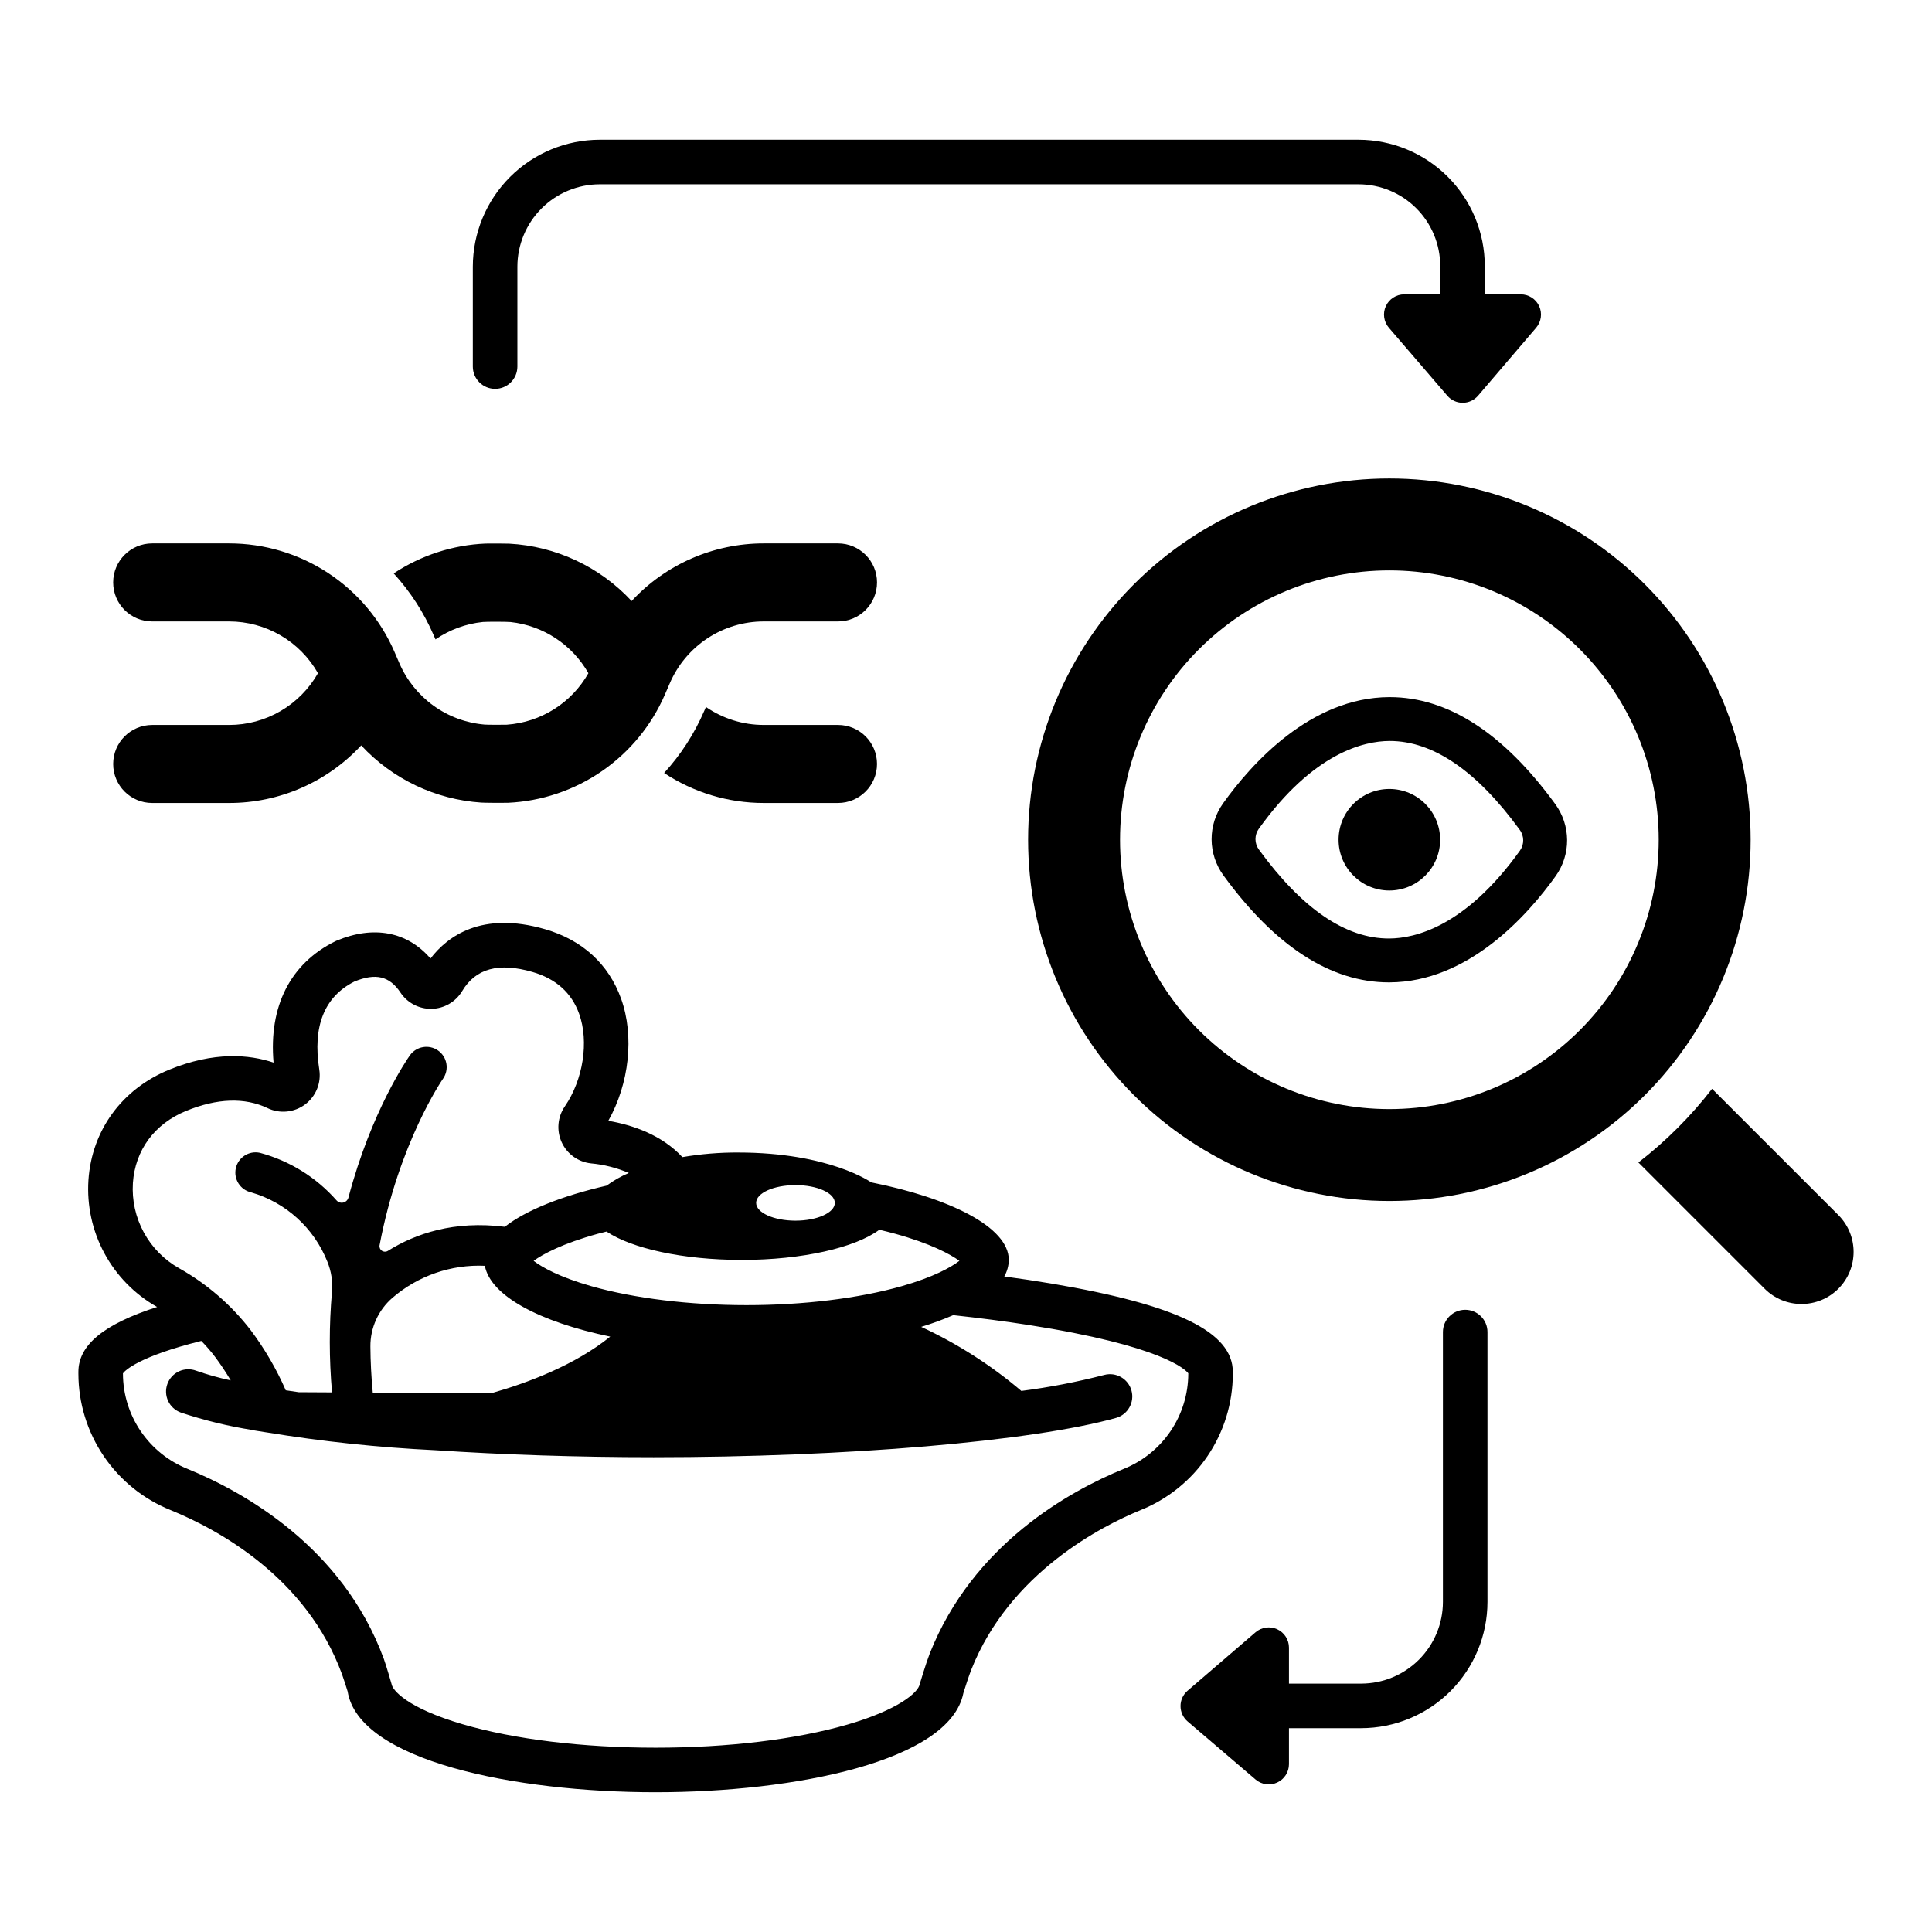
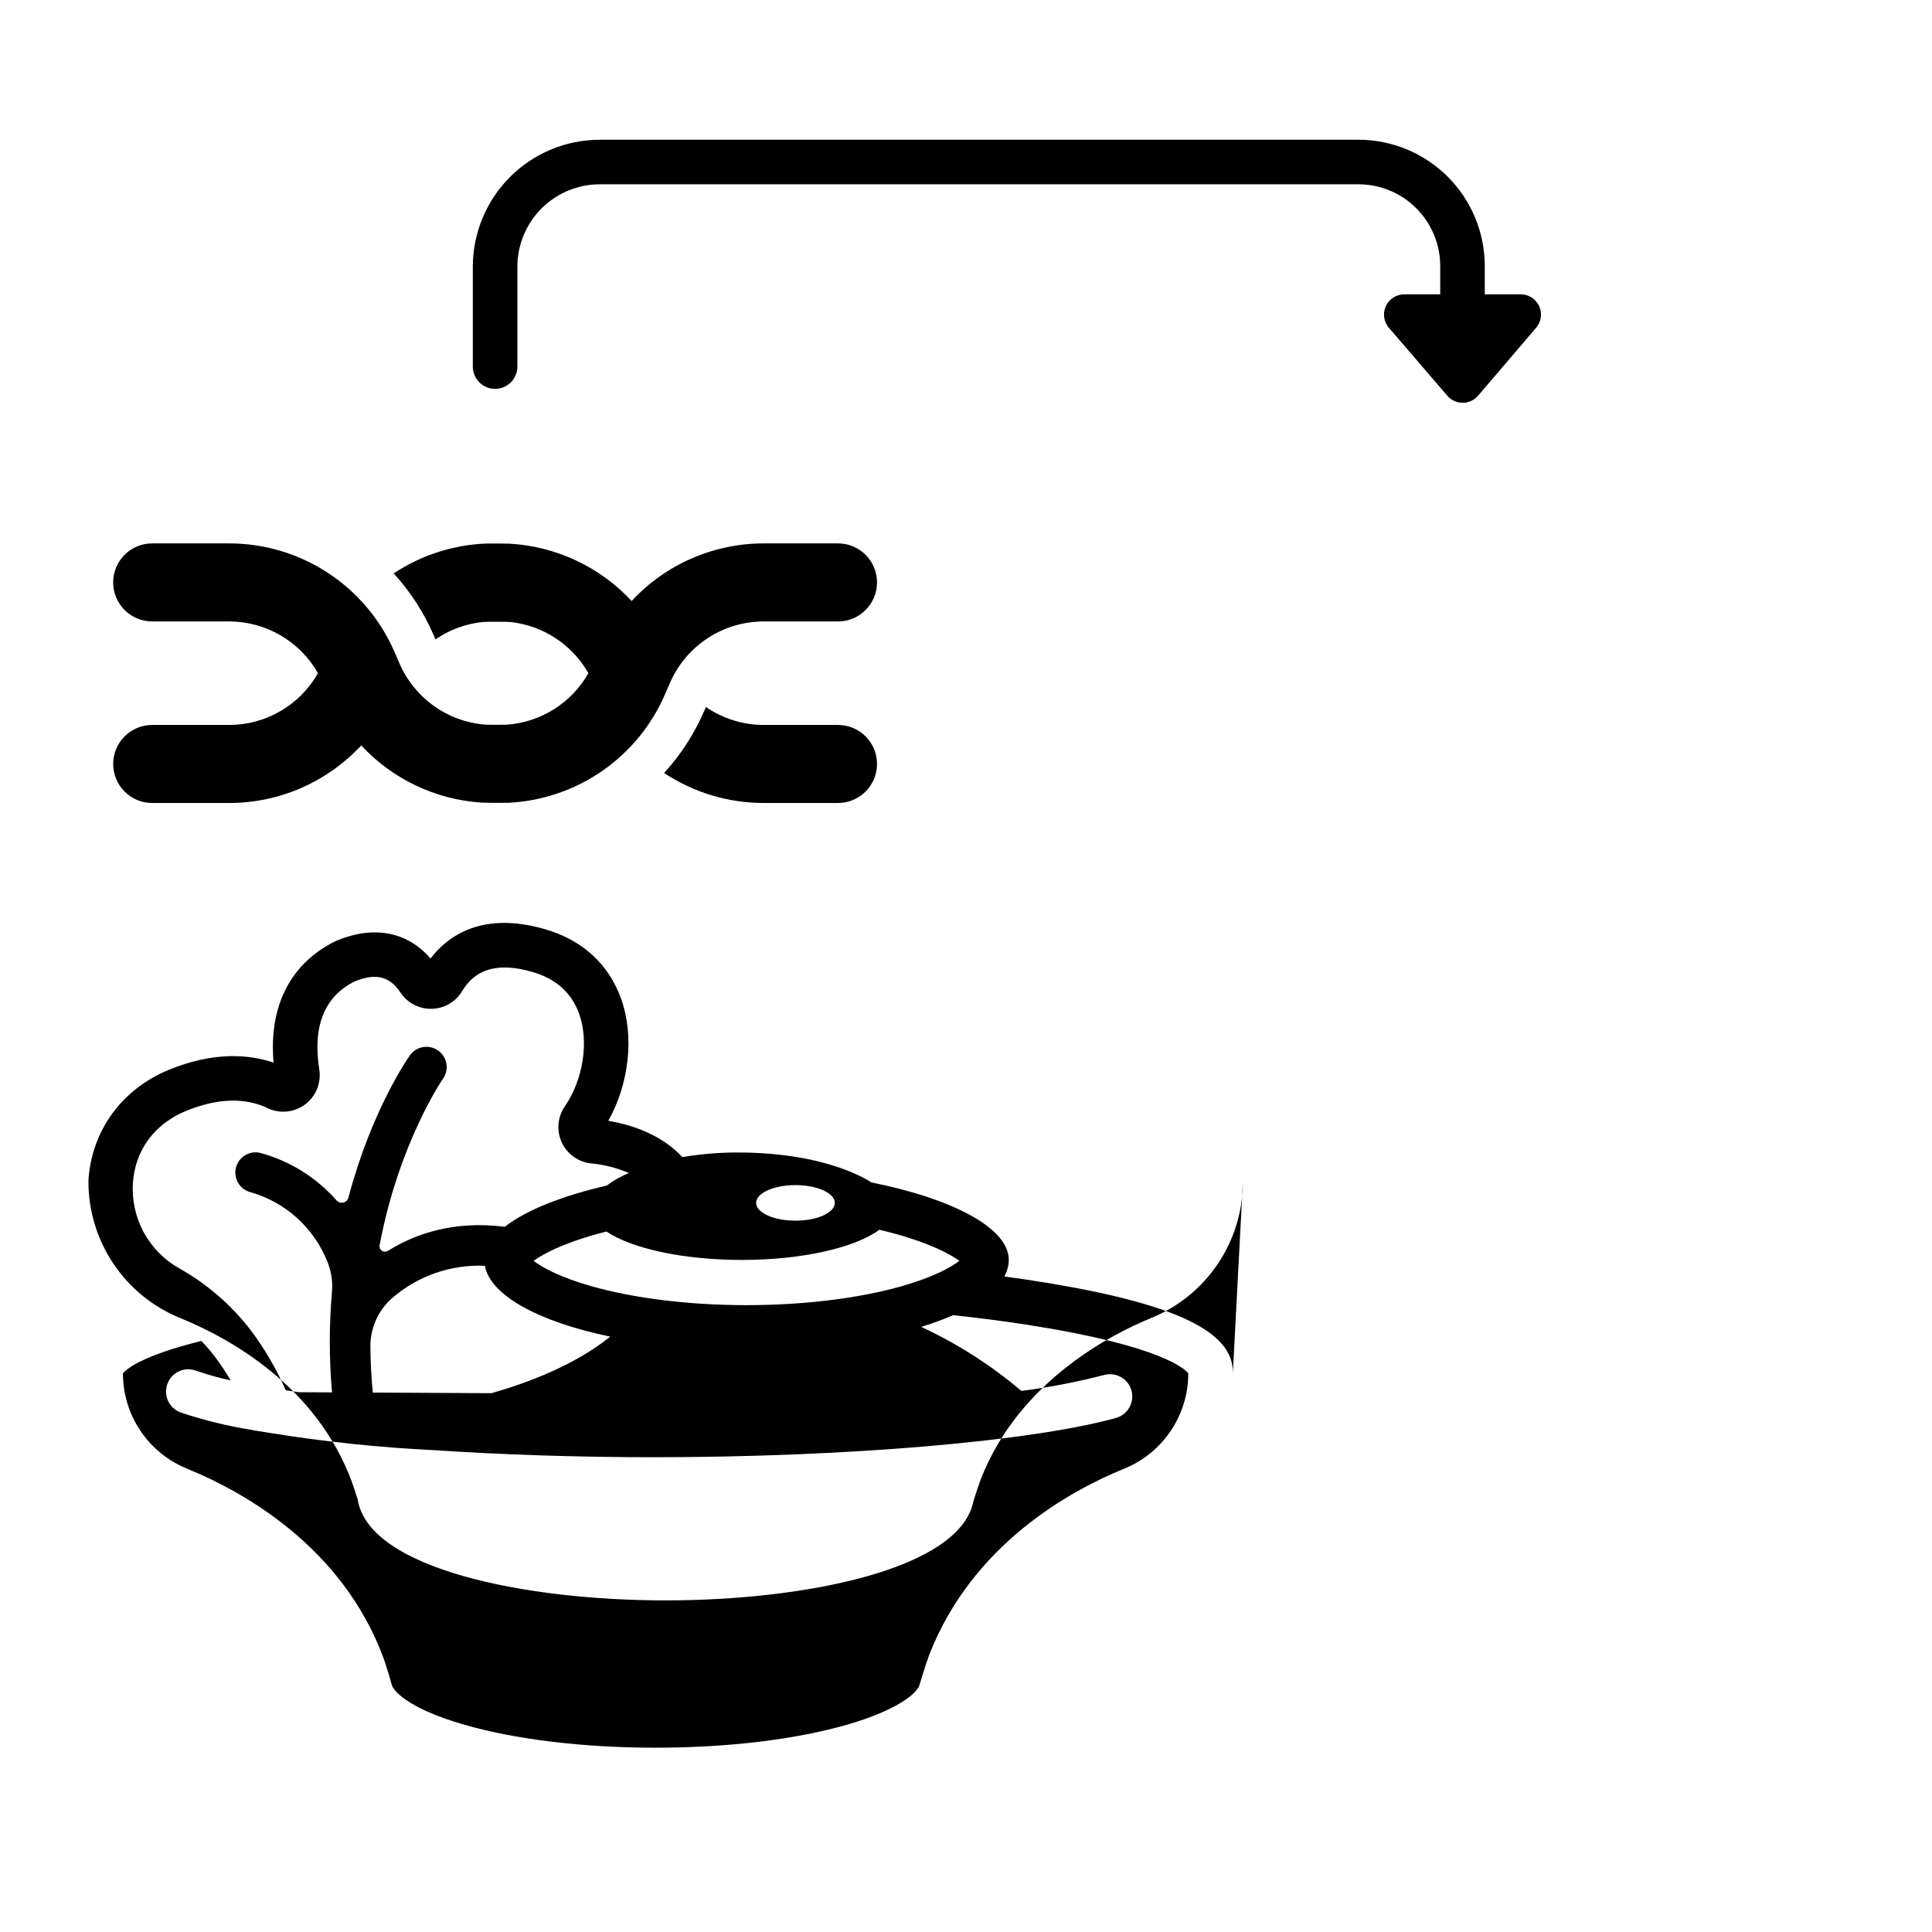
<svg xmlns="http://www.w3.org/2000/svg" fill="#000000" width="800px" height="800px" version="1.1" viewBox="144 144 512 512">
  <g>
    <path d="m204.72 336.12h-20.387c-5.711 0-10.34 4.629-10.34 10.34 0 5.711 4.629 10.34 10.34 10.34h20.387c13.281 0.008 25.969-5.523 35.004-15.258 8.289 8.926 19.68 14.348 31.832 15.152 1.051 0.07 6.293 0.09 7.019 0.055 8.945-0.406 17.598-3.32 24.965-8.406 7.371-5.09 13.16-12.148 16.707-20.371l1.27-2.934c2.098-4.856 5.57-8.992 9.992-11.898 4.422-2.906 9.598-4.453 14.887-4.453h19.684c5.711 0 10.34-4.629 10.34-10.34s-4.629-10.34-10.34-10.34h-19.684c-13.285-0.004-25.977 5.527-35.012 15.27-8.438-9.094-20.086-14.547-32.473-15.203-0.836-0.043-5.543-0.051-6.219-0.023-8.688 0.367-17.109 3.102-24.359 7.906 4.422 4.84 8.004 10.383 10.605 16.402l0.469 1.082c-0.004 0.004-0.008 0.012-0.012 0.016 3.738-2.57 8.059-4.16 12.57-4.625 0.91-0.094 6.383-0.086 7.348 0.016 8.652 0.941 16.324 5.988 20.617 13.559-4.469 7.883-12.586 13.004-21.629 13.648-0.633 0.043-5.109 0.035-5.867-0.031-4.883-0.414-9.562-2.141-13.539-5.004-3.977-2.863-7.102-6.75-9.047-11.25l-1.27-2.938 0.004 0.004c-3.699-8.566-9.824-15.859-17.617-20.98-7.793-5.125-16.918-7.852-26.246-7.848h-20.387c-5.711 0-10.34 4.629-10.34 10.34s4.629 10.34 10.34 10.34h20.387c4.785 0 9.488 1.27 13.625 3.68 4.137 2.41 7.559 5.875 9.922 10.039-2.363 4.164-5.785 7.625-9.922 10.035s-8.84 3.68-13.625 3.68z" />
    <path d="m320 348.85-0.008-0.004c7.828 5.191 17.012 7.957 26.402 7.953h19.684c5.711 0 10.34-4.629 10.34-10.34 0-5.711-4.629-10.34-10.34-10.34h-19.684c-5.473 0-10.82-1.664-15.328-4.766l0.012 0.012-0.469 1.082h-0.004c-2.602 6.016-6.184 11.559-10.605 16.402z" />
    <path d="m275.21 247.05c3.258 0 5.902-2.644 5.902-5.906v-26.48c0.008-5.785 2.309-11.332 6.398-15.426 4.094-4.09 9.641-6.391 15.426-6.398h201.09c5.742 0.008 11.242 2.289 15.301 6.348 4.059 4.059 6.344 9.562 6.348 15.301v7.516h-9.539 0.004c-2.098 0-4 1.223-4.875 3.125-0.871 1.906-0.559 4.144 0.809 5.731l15.484 18.016v0.004c1.023 1.188 2.512 1.867 4.074 1.867 1.566-0.004 3.051-0.691 4.07-1.879l15.395-18.016v-0.004c1.359-1.59 1.668-3.824 0.793-5.727-0.875-1.898-2.777-3.117-4.867-3.117h-9.539v-7.516c-0.008-8.871-3.539-17.375-9.809-23.645-6.273-6.273-14.777-9.801-23.648-9.812h-201.09c-8.918 0.012-17.465 3.559-23.77 9.863-6.305 6.305-9.852 14.855-9.863 23.77v26.48c0 3.262 2.644 5.906 5.906 5.906z" />
-     <path d="m532.29 491.11c-3.258 0-5.902 2.641-5.902 5.902v71.512c-0.008 5.742-2.289 11.242-6.348 15.301-4.059 4.059-9.562 6.344-15.301 6.348h-19.148v-9.535c0-2.098-1.219-4-3.125-4.875-1.902-0.871-4.141-0.559-5.731 0.809l-18.016 15.488v-0.004c-1.188 1.023-1.871 2.512-1.867 4.074 0 1.566 0.688 3.051 1.879 4.07l18.016 15.395c1.59 1.359 3.824 1.668 5.727 0.793 1.898-0.875 3.117-2.777 3.117-4.867v-9.539h19.148c8.871-0.012 17.375-3.539 23.645-9.809 6.273-6.273 9.801-14.777 9.812-23.648v-71.512c0-3.262-2.644-5.902-5.906-5.902z" />
-     <path d="m444.5 298.84c-17.953 17.957-28.043 42.309-28.043 67.699 0 25.391 10.09 49.742 28.043 67.699 17.953 17.953 42.309 28.039 67.699 28.039 25.391 0 49.742-10.086 67.699-28.039 17.953-17.957 28.039-42.309 28.039-67.699 0-25.391-10.086-49.742-28.039-67.699-17.957-17.953-42.309-28.039-67.699-28.039-25.391 0-49.746 10.086-67.699 28.039zm118.17 17.227c13.387 13.387 20.906 31.543 20.906 50.473 0 18.93-7.519 37.086-20.906 50.473s-31.543 20.906-50.473 20.906c-18.93 0-37.086-7.519-50.473-20.906-13.387-13.387-20.906-31.543-20.906-50.473 0-18.93 7.519-37.086 20.906-50.473 13.387-13.387 31.543-20.906 50.473-20.906 18.93 0 37.086 7.519 50.473 20.906z" />
-     <path d="m631.18 466-33.461-33.457h0.004c-5.66 7.309-12.223 13.871-19.531 19.527l33.461 33.461c5.391 5.391 14.137 5.391 19.527 0 5.394-5.394 5.394-14.137 0-19.531z" />
-     <path d="m512.08 404.34h0.16c20.832-0.09 36.52-17.676 44.016-28.152 1.996-2.793 3.062-6.144 3.043-9.578-0.023-3.43-1.125-6.769-3.156-9.539-13.699-18.801-28.445-28.328-43.836-28.328h-0.16c-20.832 0.09-36.52 17.676-44.02 28.152h0.004c-2 2.793-3.062 6.144-3.043 9.574 0.02 3.434 1.125 6.773 3.152 9.543 13.699 18.797 28.449 28.328 43.84 28.328zm-34.496-40.68c14.457-20.199 27.895-23.262 34.613-23.293h0.105c11.469 0 23.059 7.922 34.445 23.551 1.203 1.629 1.227 3.852 0.055 5.504-14.457 20.199-27.891 23.262-34.613 23.293-11.547 0.059-23.129-7.875-34.551-23.551-1.207-1.633-1.227-3.852-0.055-5.504z" />
-     <path d="m525.65 366.54c0 7.434-6.027 13.457-13.457 13.457-7.434 0-13.457-6.023-13.457-13.457 0-7.43 6.023-13.457 13.457-13.457 7.43 0 13.457 6.027 13.457 13.457" />
-     <path d="m470.71 508.05v-0.48c0-10.57-14.801-17.785-47.996-23.398-4.004-0.676-8.215-1.305-12.574-1.891l0.004-0.004c0.762-1.336 1.176-2.844 1.195-4.383 0-8.77-15.809-16.43-36.449-20.551l-0.008-0.004s-11.066-7.91-35.262-7.91l0.004-0.004c-4.953-0.02-9.902 0.391-14.785 1.223-5.461-5.863-13.066-8.496-19.633-9.621 5.539-9.863 6.938-22.453 3.398-32.332-3.301-9.211-10.285-15.594-20.203-18.457-16.703-4.824-25.777 1.848-30.312 7.781-6.121-7.109-15.031-8.852-24.875-4.734l-0.332 0.152c-11.949 5.883-17.688 17.223-16.383 32.16-6.445-2.16-15.77-2.992-27.703 1.898-12.473 5.113-20.461 16.039-21.359 29.223v0.004c-0.445 6.734 1.016 13.461 4.223 19.406 3.203 5.941 8.02 10.863 13.895 14.191 0.027 0.016 0.051 0.031 0.078 0.047-14.254 4.586-20.859 10.145-20.859 17.199v0.48c0.008 7.781 2.344 15.379 6.699 21.82 4.359 6.441 10.543 11.434 17.762 14.332 12.926 5.285 36.012 17.961 45.398 43.488 0.41 1.117 1.121 3.363 1.492 4.551 2.973 18.359 44.18 26.73 81.621 26.73 36.93 0 77.973-8.227 81.555-26.273 0.457-1.453 1.465-4.602 2.059-6.106 10.207-25.863 34.797-38.258 44.895-42.387v-0.004c7.215-2.898 13.402-7.891 17.758-14.332 4.359-6.441 6.691-14.039 6.699-21.816zm-115.9-49.984c5.758 0 10.426 2.109 10.426 4.711 0 2.602-4.668 4.711-10.426 4.711-5.758 0-10.426-2.109-10.426-4.711 0-2.606 4.668-4.711 10.426-4.711zm-14.262 19.832c16.191 0 30.129-3.281 36.488-8 1.434 0.336 2.844 0.691 4.207 1.066 9.355 2.582 14.562 5.391 17.012 7.172-2.199 1.695-6.859 4.32-15.285 6.715-11.41 3.242-26.02 5.027-41.137 5.027-15.121 0-29.73-1.785-41.137-5.027-8.426-2.394-13.086-5.019-15.285-6.715 2.449-1.781 7.656-4.59 17.012-7.172 0.75-0.207 1.535-0.395 2.309-0.59 6.633 4.457 20.18 7.519 35.82 7.519zm-98.391 22.977 0.004-0.004c-0.047-4.961 2.09-9.688 5.844-12.934 6.781-5.848 15.539-8.883 24.484-8.484 1.504 7.957 14.426 14.852 33.234 18.77-9.371 7.551-21.809 12.238-31.488 14.988l-31.449-0.164c-0.391-4.172-0.602-8.242-0.625-12.176zm-62.941-43.348c0.594-8.723 5.719-15.684 14.059-19.105 8.277-3.394 15.562-3.644 21.648-0.754l-0.004 0.004c3.234 1.539 7.059 1.16 9.93-0.98 2.871-2.144 4.32-5.699 3.766-9.238-1.809-11.473 1.328-19.324 9.32-23.344 5.633-2.305 9.281-1.434 12.18 2.906 1.836 2.773 4.965 4.41 8.289 4.336 3.32-0.078 6.375-1.855 8.078-4.707 3.574-5.996 9.664-7.656 18.637-5.062 6.207 1.793 10.367 5.527 12.363 11.098 2.633 7.344 1.07 17.43-3.797 24.527-1.934 2.805-2.25 6.418-0.828 9.512 1.418 3.098 4.359 5.219 7.746 5.586 3.461 0.32 6.848 1.18 10.043 2.543-2.086 0.883-4.059 2.004-5.879 3.352l-0.008 0.004c-11.582 2.656-21.289 6.449-26.984 10.91-13.422-1.699-23.66 1.797-30.996 6.387l0.004-0.004c-0.492 0.305-1.113 0.289-1.586-0.039-0.477-0.328-0.711-0.906-0.602-1.469 5.129-27.09 16.57-43.785 16.812-44.121 1.691-2.422 1.109-5.762-1.305-7.469-2.414-1.703-5.754-1.137-7.473 1.27-0.672 0.953-10.227 14.754-16.289 37.699v-0.004c-0.172 0.656-0.695 1.164-1.352 1.32-0.66 0.156-1.355-0.062-1.801-0.57-5.387-6.121-12.457-10.508-20.332-12.617-2.887-0.613-5.727 1.215-6.363 4.098-0.633 2.883 1.18 5.738 4.055 6.391 9.219 2.676 16.68 9.465 20.215 18.387 1.035 2.531 1.453 5.273 1.211 7.996-0.773 8.859-0.766 17.766 0.02 26.625l-8.82-0.047c-1.133-0.16-2.281-0.332-3.449-0.508-2.465-5.644-5.578-10.984-9.273-15.914-5.152-6.695-11.605-12.281-18.973-16.418-3.961-2.231-7.215-5.531-9.383-9.523-2.168-3.996-3.168-8.52-2.879-13.055zm279.69 50.523c-0.016 5.43-1.652 10.734-4.703 15.227-3.051 4.496-7.375 7.977-12.418 9.996-14.289 5.84-39.965 19.973-51.414 48.984-0.922 2.34-2.648 8.086-2.648 8.086-0.352 2.18-5.75 6.828-19.191 10.703-13.668 3.941-31.703 6.113-50.789 6.113-19.27 0-37.43-2.207-51.133-6.215-14.961-4.375-18.672-9.18-18.84-10.66 0 0-1.379-4.828-2.055-6.672-10.949-29.777-37.285-44.32-52.012-50.34v-0.004c-5.043-2.016-9.367-5.496-12.418-9.992-3.051-4.492-4.688-9.797-4.703-15.227v-0.102c0.574-0.754 4.16-4.453 20.758-8.586l0.004-0.004c1.309 1.336 2.535 2.754 3.664 4.246 1.488 1.996 2.871 4.07 4.137 6.211-3.109-0.66-6.172-1.52-9.172-2.566-1.473-0.551-3.102-0.492-4.531 0.164s-2.539 1.855-3.078 3.332c-0.543 1.477-0.473 3.109 0.191 4.531 0.668 1.426 1.871 2.527 3.352 3.059 6.219 2.074 12.598 3.629 19.074 4.644l0.016 0.043 3.559 0.566-0.004-0.004c14.844 2.438 29.816 4.019 44.844 4.742 17.855 1.188 37.621 1.852 57.832 1.852 51.008 0 100.26-4.188 122.56-10.422 3.117-0.898 4.93-4.141 4.059-7.266-0.875-3.125-4.106-4.961-7.238-4.109-7.219 1.867-14.547 3.281-21.938 4.231-8.043-6.832-16.973-12.543-26.547-16.977 2.887-0.871 5.723-1.91 8.492-3.106 7.012 0.762 13.68 1.625 19.898 2.594 35.504 5.535 41.625 11.812 42.395 12.824z" />
+     <path d="m470.71 508.05v-0.48c0-10.57-14.801-17.785-47.996-23.398-4.004-0.676-8.215-1.305-12.574-1.891l0.004-0.004c0.762-1.336 1.176-2.844 1.195-4.383 0-8.77-15.809-16.43-36.449-20.551l-0.008-0.004s-11.066-7.91-35.262-7.91l0.004-0.004c-4.953-0.02-9.902 0.391-14.785 1.223-5.461-5.863-13.066-8.496-19.633-9.621 5.539-9.863 6.938-22.453 3.398-32.332-3.301-9.211-10.285-15.594-20.203-18.457-16.703-4.824-25.777 1.848-30.312 7.781-6.121-7.109-15.031-8.852-24.875-4.734l-0.332 0.152c-11.949 5.883-17.688 17.223-16.383 32.16-6.445-2.16-15.77-2.992-27.703 1.898-12.473 5.113-20.461 16.039-21.359 29.223v0.004v0.48c0.008 7.781 2.344 15.379 6.699 21.82 4.359 6.441 10.543 11.434 17.762 14.332 12.926 5.285 36.012 17.961 45.398 43.488 0.41 1.117 1.121 3.363 1.492 4.551 2.973 18.359 44.18 26.73 81.621 26.73 36.93 0 77.973-8.227 81.555-26.273 0.457-1.453 1.465-4.602 2.059-6.106 10.207-25.863 34.797-38.258 44.895-42.387v-0.004c7.215-2.898 13.402-7.891 17.758-14.332 4.359-6.441 6.691-14.039 6.699-21.816zm-115.9-49.984c5.758 0 10.426 2.109 10.426 4.711 0 2.602-4.668 4.711-10.426 4.711-5.758 0-10.426-2.109-10.426-4.711 0-2.606 4.668-4.711 10.426-4.711zm-14.262 19.832c16.191 0 30.129-3.281 36.488-8 1.434 0.336 2.844 0.691 4.207 1.066 9.355 2.582 14.562 5.391 17.012 7.172-2.199 1.695-6.859 4.32-15.285 6.715-11.41 3.242-26.02 5.027-41.137 5.027-15.121 0-29.73-1.785-41.137-5.027-8.426-2.394-13.086-5.019-15.285-6.715 2.449-1.781 7.656-4.59 17.012-7.172 0.75-0.207 1.535-0.395 2.309-0.59 6.633 4.457 20.18 7.519 35.82 7.519zm-98.391 22.977 0.004-0.004c-0.047-4.961 2.09-9.688 5.844-12.934 6.781-5.848 15.539-8.883 24.484-8.484 1.504 7.957 14.426 14.852 33.234 18.77-9.371 7.551-21.809 12.238-31.488 14.988l-31.449-0.164c-0.391-4.172-0.602-8.242-0.625-12.176zm-62.941-43.348c0.594-8.723 5.719-15.684 14.059-19.105 8.277-3.394 15.562-3.644 21.648-0.754l-0.004 0.004c3.234 1.539 7.059 1.16 9.93-0.98 2.871-2.144 4.32-5.699 3.766-9.238-1.809-11.473 1.328-19.324 9.32-23.344 5.633-2.305 9.281-1.434 12.18 2.906 1.836 2.773 4.965 4.41 8.289 4.336 3.32-0.078 6.375-1.855 8.078-4.707 3.574-5.996 9.664-7.656 18.637-5.062 6.207 1.793 10.367 5.527 12.363 11.098 2.633 7.344 1.07 17.43-3.797 24.527-1.934 2.805-2.25 6.418-0.828 9.512 1.418 3.098 4.359 5.219 7.746 5.586 3.461 0.32 6.848 1.18 10.043 2.543-2.086 0.883-4.059 2.004-5.879 3.352l-0.008 0.004c-11.582 2.656-21.289 6.449-26.984 10.91-13.422-1.699-23.66 1.797-30.996 6.387l0.004-0.004c-0.492 0.305-1.113 0.289-1.586-0.039-0.477-0.328-0.711-0.906-0.602-1.469 5.129-27.09 16.57-43.785 16.812-44.121 1.691-2.422 1.109-5.762-1.305-7.469-2.414-1.703-5.754-1.137-7.473 1.27-0.672 0.953-10.227 14.754-16.289 37.699v-0.004c-0.172 0.656-0.695 1.164-1.352 1.32-0.66 0.156-1.355-0.062-1.801-0.57-5.387-6.121-12.457-10.508-20.332-12.617-2.887-0.613-5.727 1.215-6.363 4.098-0.633 2.883 1.18 5.738 4.055 6.391 9.219 2.676 16.68 9.465 20.215 18.387 1.035 2.531 1.453 5.273 1.211 7.996-0.773 8.859-0.766 17.766 0.02 26.625l-8.82-0.047c-1.133-0.16-2.281-0.332-3.449-0.508-2.465-5.644-5.578-10.984-9.273-15.914-5.152-6.695-11.605-12.281-18.973-16.418-3.961-2.231-7.215-5.531-9.383-9.523-2.168-3.996-3.168-8.52-2.879-13.055zm279.69 50.523c-0.016 5.43-1.652 10.734-4.703 15.227-3.051 4.496-7.375 7.977-12.418 9.996-14.289 5.84-39.965 19.973-51.414 48.984-0.922 2.34-2.648 8.086-2.648 8.086-0.352 2.18-5.75 6.828-19.191 10.703-13.668 3.941-31.703 6.113-50.789 6.113-19.27 0-37.43-2.207-51.133-6.215-14.961-4.375-18.672-9.18-18.84-10.66 0 0-1.379-4.828-2.055-6.672-10.949-29.777-37.285-44.32-52.012-50.34v-0.004c-5.043-2.016-9.367-5.496-12.418-9.992-3.051-4.492-4.688-9.797-4.703-15.227v-0.102c0.574-0.754 4.16-4.453 20.758-8.586l0.004-0.004c1.309 1.336 2.535 2.754 3.664 4.246 1.488 1.996 2.871 4.07 4.137 6.211-3.109-0.66-6.172-1.52-9.172-2.566-1.473-0.551-3.102-0.492-4.531 0.164s-2.539 1.855-3.078 3.332c-0.543 1.477-0.473 3.109 0.191 4.531 0.668 1.426 1.871 2.527 3.352 3.059 6.219 2.074 12.598 3.629 19.074 4.644l0.016 0.043 3.559 0.566-0.004-0.004c14.844 2.438 29.816 4.019 44.844 4.742 17.855 1.188 37.621 1.852 57.832 1.852 51.008 0 100.26-4.188 122.56-10.422 3.117-0.898 4.93-4.141 4.059-7.266-0.875-3.125-4.106-4.961-7.238-4.109-7.219 1.867-14.547 3.281-21.938 4.231-8.043-6.832-16.973-12.543-26.547-16.977 2.887-0.871 5.723-1.91 8.492-3.106 7.012 0.762 13.68 1.625 19.898 2.594 35.504 5.535 41.625 11.812 42.395 12.824z" />
  </g>
</svg>